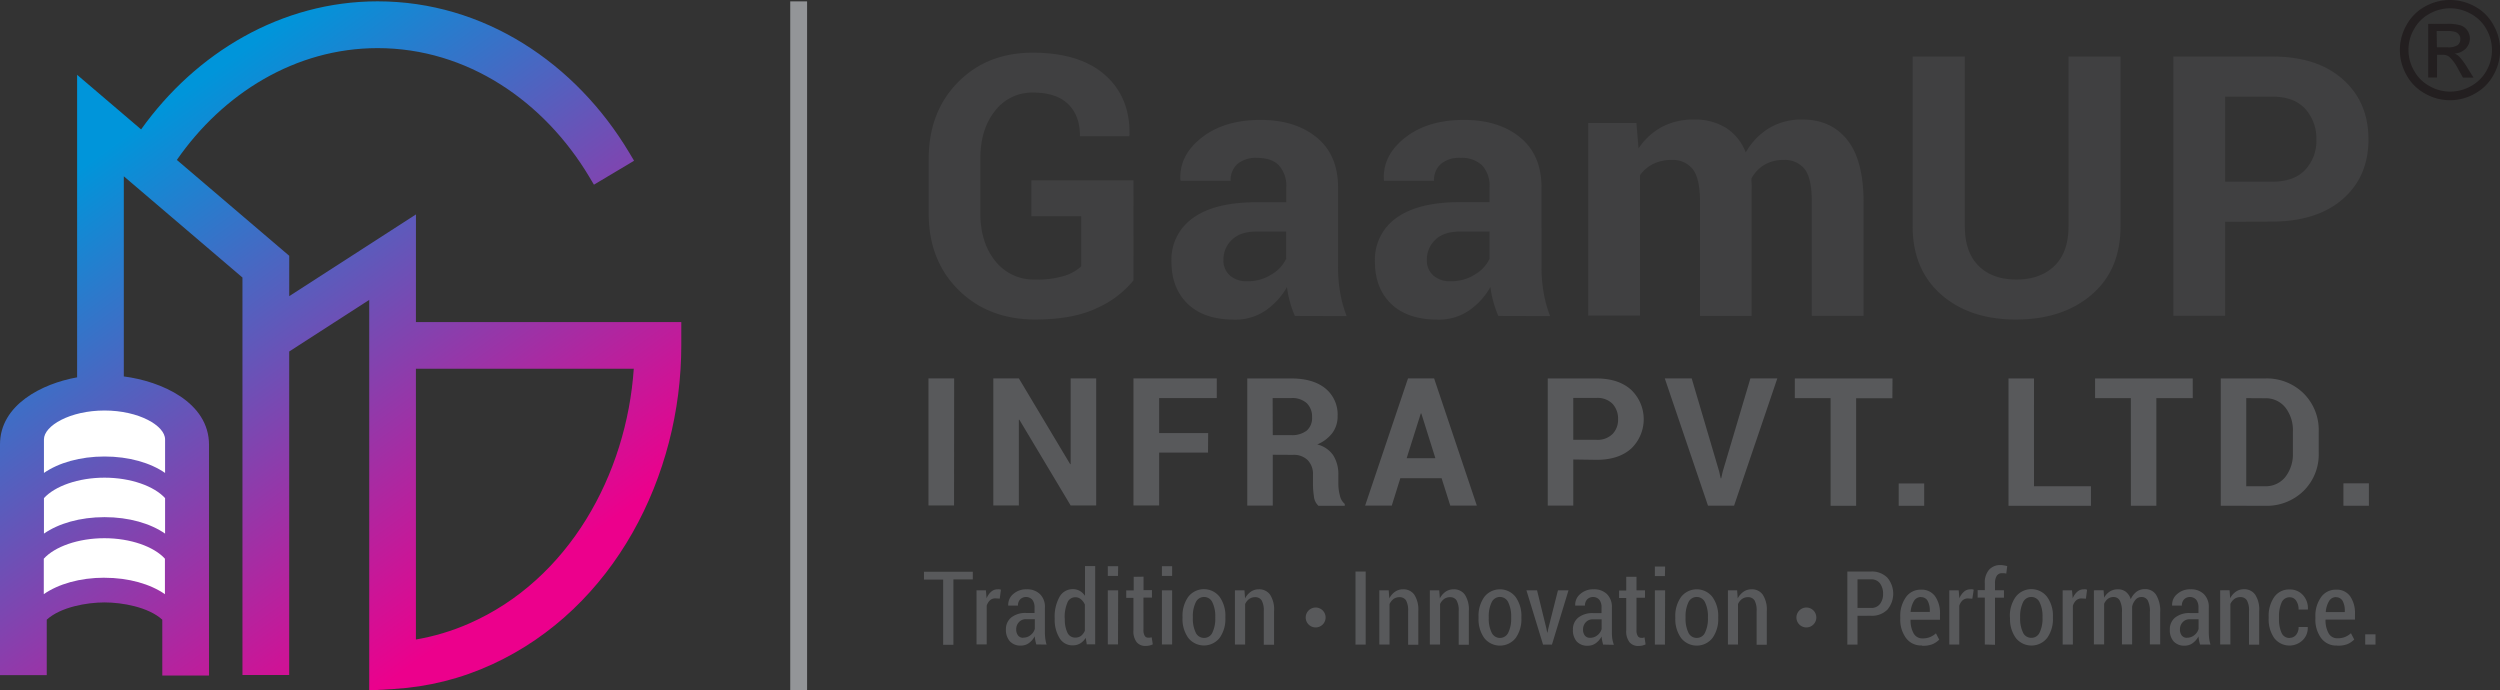
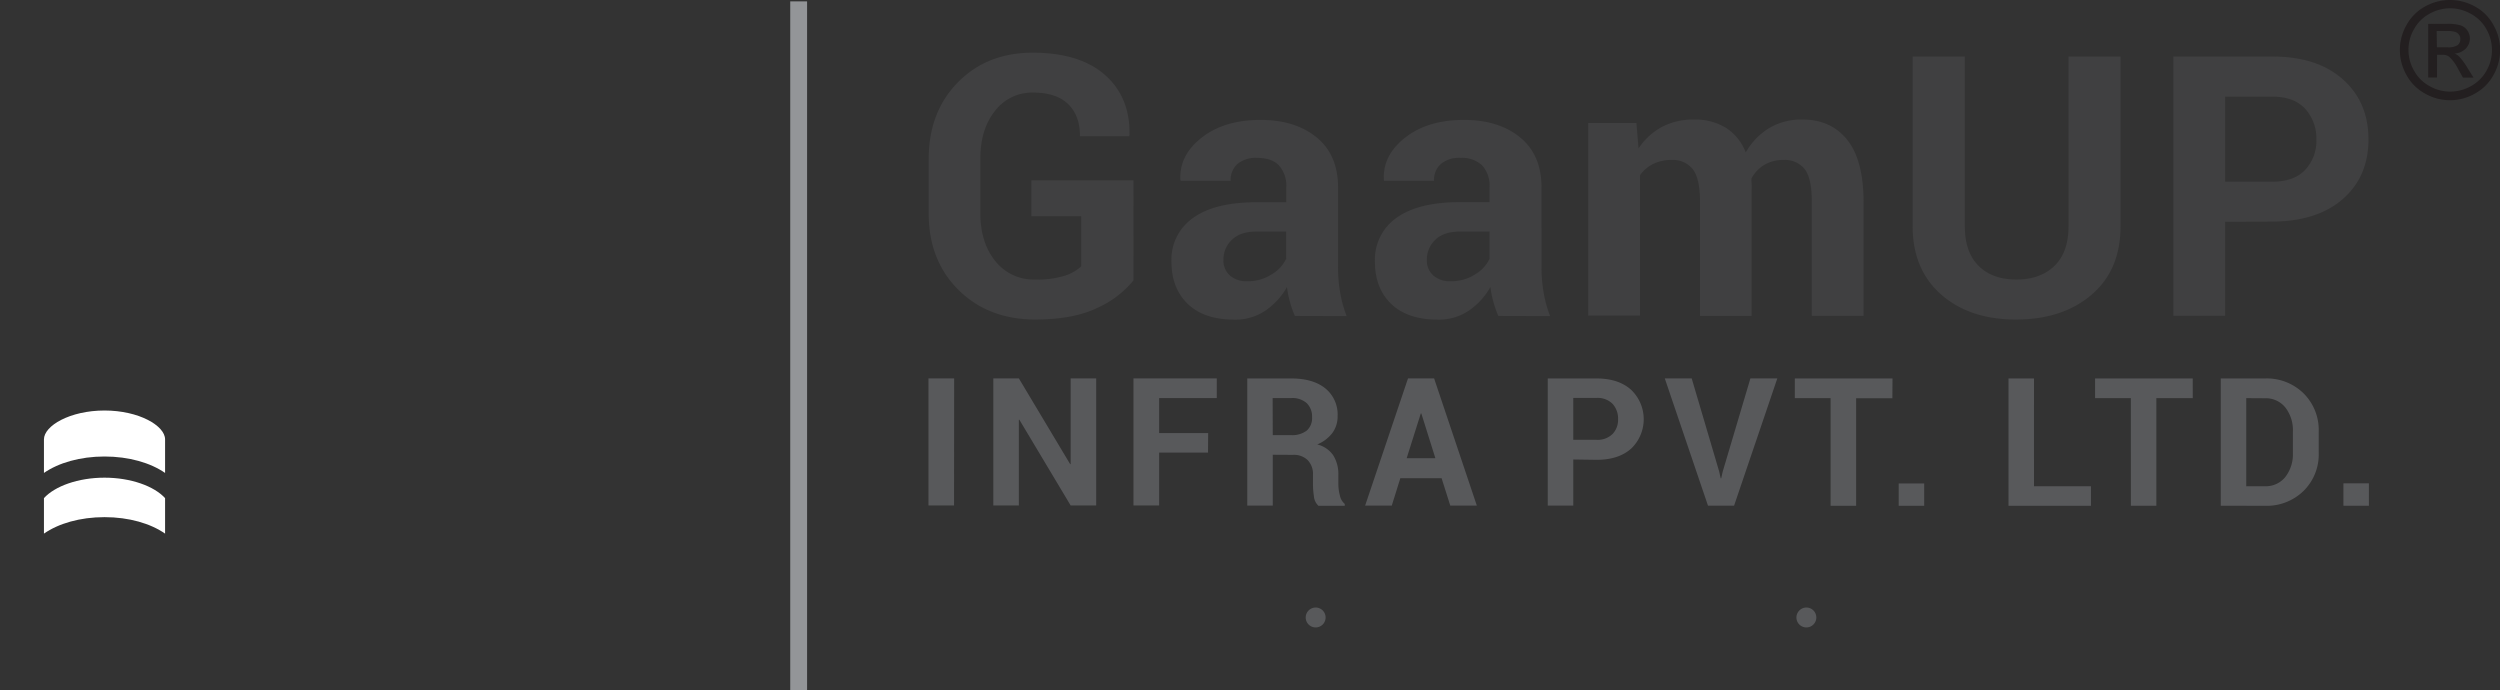
<svg xmlns="http://www.w3.org/2000/svg" id="Layer_1" data-name="Layer 1" viewBox="0 0 670.75 185.23">
  <rect x="0" y="0" width="670.75" height="185.23" fill="#333333" stroke="none" />
  <defs>
    <style>.cls-1,.cls-4{fill:none;}.cls-2{fill:#404041;}.cls-3,.cls-8{fill:#58595b;}.cls-4{stroke:#939598;stroke-miterlimit:2.61;stroke-width:4.52px;}.cls-5{clip-path:url(#clip-path);}.cls-6{fill:url(#linear-gradient);}.cls-7{fill:#fff;}.cls-7,.cls-8{fill-rule:evenodd;}.cls-9{fill:#231f20;}</style>
    <clipPath id="clip-path">
-       <path class="cls-1" d="M111.59,171.58a61.13,61.13,0,0,0,14.25-4.28c26.8-11.74,42.27-40,44.2-68.36H111.59ZM12.59,125a40,40,0,0,1,31,0v-5.75c0-1.39-2.75-3.09-3.79-3.62a28.7,28.7,0,0,0-23.42,0c-1,.53-3.79,2.23-3.79,3.62Zm31,31.06v-5.32c-3.75-3.41-10.79-4.63-15.5-4.63s-11.75,1.22-15.5,4.63v5.32A40,40,0,0,1,43.59,156.05Zm0-15.53V135.2c-3.75-3.41-10.79-4.63-15.5-4.63s-11.75,1.22-15.5,4.63v5.32A40,40,0,0,1,43.59,140.52Zm68-54.12h71.2v6.27c0,35-18,70.5-50.7,85.55a73.2,73.2,0,0,1-26.4,6.62l-6.63.39V80.46L77.59,94.31v86.8H65.05V74.46L33.22,47.3V101c10,1.28,22.86,6.89,22.86,18.34v61.9H43.54V166.26c-3.75-3.41-10.79-4.63-15.5-4.63s-11.75,1.22-15.5,4.63v14.88H0v-61.9c0-10.66,11.34-16.34,20.69-18V20.07L37.86,34.72C52.6,14.07,75.55.36,101.3.36c28.5,0,53.18,16.55,67.57,40.67l1.25,2.1-10.77,6.42-1.24-2.09c-12.1-20.27-32.76-34.55-56.8-34.55-22.08,0-41.53,12.21-53.86,30L77.6,68.63V79.46l34-21.93Z" />
-     </clipPath>
+       </clipPath>
    <linearGradient id="linear-gradient" x1="39.09" y1="37.82" x2="39.71" y2="37.82" gradientTransform="matrix(0, -256.99, -256.53, 0, 9792.47, 10218.8)" gradientUnits="userSpaceOnUse">
      <stop offset="0" stop-color="#ec008c" />
      <stop offset="1" stop-color="#0095da" />
    </linearGradient>
  </defs>
  <g id="Layer_2" data-name="Layer 2">
    <g id="Layer_1-2" data-name="Layer 1-2">
      <path class="cls-2" d="M597,48.75h12.65c3.89,0,6.84-1.06,8.83-3.18a11.28,11.28,0,0,0,3-8.08,11.78,11.78,0,0,0-3-8.3q-3-3.27-8.86-3.26H597Zm0,10.75V84.72H583.11V15.17H609.7q12,0,18.88,6.11t6.88,16.11q0,10-6.88,16t-18.91,6.07ZM568.94,15.17V60.69q0,11.76-7.78,18.39c-5.18,4.43-11.92,6.63-20.2,6.65s-15-2.22-20.08-6.65-7.72-10.55-7.72-18.39V15.17h14V60.69c0,4.66,1.24,8.2,3.72,10.66S536.73,75,541,75s7.7-1.23,10.22-3.67,3.77-6,3.77-10.66V15.17ZM439.05,33l.57,6.83a17.51,17.51,0,0,1,6.24-5.76,18,18,0,0,1,8.66-2,15.79,15.79,0,0,1,8.51,2.2,13.58,13.58,0,0,1,5.35,6.63,18.13,18.13,0,0,1,6.21-6.49,16.83,16.83,0,0,1,9-2.34q7.64,0,12,5.42T500,54.08V84.75h-13.9V54c0-4.14-.64-7-1.91-8.64a6.78,6.78,0,0,0-5.69-2.44,9.76,9.76,0,0,0-5.14,1.32,9.39,9.39,0,0,0-3.45,3.65,14.37,14.37,0,0,0,.05,1.55,11.63,11.63,0,0,1,0,1.32v34H456.11V54c0-4-.64-6.89-1.91-8.57a6.79,6.79,0,0,0-5.74-2.51A11,11,0,0,0,443.52,44a9.39,9.39,0,0,0-3.5,3V84.68H426.11V33ZM389.24,75.46a11.76,11.76,0,0,0,6.5-1.83,9.71,9.71,0,0,0,3.91-4.19V62.12h-7.84c-2.95,0-5.2.74-6.7,2.2a7.22,7.22,0,0,0-2.28,5.4,5.34,5.34,0,0,0,1.7,4.17A6.69,6.69,0,0,0,389.24,75.46ZM402,84.77A28.55,28.55,0,0,1,400.68,81a26,26,0,0,1-.8-4,18.8,18.8,0,0,1-5.67,6.26,14.3,14.3,0,0,1-8.41,2.5q-8.13,0-12.51-4.19c-2.92-2.79-4.4-6.59-4.4-11.4a13.68,13.68,0,0,1,5.85-11.77q5.85-4.18,17.07-4.17h7.84V50.15a8.07,8.07,0,0,0-2-5.79,7.92,7.92,0,0,0-5.84-2A7.55,7.55,0,0,0,386.58,44a5.7,5.7,0,0,0-1.83,4.5H371.37l-.08-.28c-.23-4.36,1.68-8.13,5.7-11.29s9.28-4.76,15.78-4.76q9.33,0,15.07,4.69t5.75,13.42V71.62a39.1,39.1,0,0,0,.56,6.83,33.46,33.46,0,0,0,1.74,6.36Zm-67.34-9.31a11.76,11.76,0,0,0,6.5-1.83,9.73,9.73,0,0,0,3.92-4.19V62.12h-7.84c-3,0-5.2.74-6.7,2.2a7.21,7.21,0,0,0-2.29,5.4,5.34,5.34,0,0,0,1.7,4.17A6.69,6.69,0,0,0,334.65,75.46Zm12.75,9.31A28.55,28.55,0,0,1,346.09,81a26,26,0,0,1-.79-4,18.93,18.93,0,0,1-5.68,6.26,14.3,14.3,0,0,1-8.41,2.5c-5.41,0-9.59-1.4-12.5-4.19S314.3,75,314.3,70.2a13.64,13.64,0,0,1,5.86-11.77q5.83-4.18,17.07-4.17h7.88V50.15a8.07,8.07,0,0,0-2-5.79c-1.3-1.35-3.26-2-5.84-2A7.6,7.6,0,0,0,332,44a5.74,5.74,0,0,0-1.82,4.5H316.78l-.08-.28q-.34-6.54,5.71-11.29t15.78-4.76q9.31,0,15.06,4.69T359,50.28V71.62a40.08,40.08,0,0,0,.55,6.83,33.49,33.49,0,0,0,1.75,6.36Zm-43.29-9.56a26.28,26.28,0,0,1-9.7,7.39c-4.28,2.08-9.83,3.11-16.61,3.13q-12.62,0-20.64-7.94t-8-20.59V42.69q0-12.61,7.79-20.56t20-8q12.76,0,19.53,6c4.53,4,6.71,9.4,6.55,16.12l-.1.29H289.76q0-5.55-3.19-8.62t-9.31-3.08a12.5,12.5,0,0,0-10.32,4.94c-2.61,3.29-3.91,7.55-3.91,12.73V57.12Q263,65,267,70a13.11,13.11,0,0,0,10.74,5,24.86,24.86,0,0,0,7.86-1,12.05,12.05,0,0,0,4.48-2.52V58H276.72V48.38h27.39Z" />
-       <path class="cls-3" d="M637.35,172.94h-2.76V170.2h2.76ZM626.76,160.2a2.17,2.17,0,0,0-1.89,1.1,6.65,6.65,0,0,0-.87,2.91h5.11v-.32a5.34,5.34,0,0,0-.58-2.66,2,2,0,0,0-1.77-1Zm.25,13a5,5,0,0,1-4.25-2,8.26,8.26,0,0,1-1.54-5.18v-.56a8.56,8.56,0,0,1,1.53-5.25,4.77,4.77,0,0,1,4-2,4.39,4.39,0,0,1,3.79,1.76,7.88,7.88,0,0,1,1.3,4.74v1.53h-7.9a7.09,7.09,0,0,0,.8,3.62,2.63,2.63,0,0,0,2.45,1.39,5.1,5.1,0,0,0,2-.36,5.38,5.38,0,0,0,1.57-1l.88,1.69a5.61,5.61,0,0,1-1.91,1.27,6.8,6.8,0,0,1-2.72.37Zm-12.67-2.07a2.13,2.13,0,0,0,1.69-.79,3.1,3.1,0,0,0,.68-2.11h2.46v.08a4.53,4.53,0,0,1-1.39,3.48,5.12,5.12,0,0,1-7.24-.18,4.31,4.31,0,0,1-.39-.46,8.78,8.78,0,0,1-1.47-5.24v-.45a8.85,8.85,0,0,1,1.47-5.24,4.82,4.82,0,0,1,4.16-2.06,4.6,4.6,0,0,1,3.54,1.47,5.24,5.24,0,0,1,1.36,3.83v.07h-2.5a4.05,4.05,0,0,0-.66-2.37,2,2,0,0,0-1.71-.91,2.3,2.3,0,0,0-2.22,1.49,9.12,9.12,0,0,0-.67,3.72V166a8.94,8.94,0,0,0,.67,3.75,2.3,2.3,0,0,0,2.22,1.42Zm-16.15-12.77.16,2.17a4.84,4.84,0,0,1,1.56-1.8,3.71,3.71,0,0,1,2.14-.64,3.55,3.55,0,0,1,3,1.43,7.29,7.29,0,0,1,1.09,4.44v9h-2.73v-9a5.45,5.45,0,0,0-.58-2.91,2,2,0,0,0-1.72-.85,2.74,2.74,0,0,0-1.62.49,3.5,3.5,0,0,0-1.08,1.36v10.86h-2.74V158.38ZM586.74,171.1a3,3,0,0,0,2-.69,3.22,3.22,0,0,0,1.14-1.68v-2.58H587.6a2.48,2.48,0,0,0-2,.8,2.76,2.76,0,0,0-.72,1.93,2.55,2.55,0,0,0,.49,1.62,1.68,1.68,0,0,0,1.37.62Zm3.52,1.82c-.11-.44-.2-.83-.27-1.18a6.67,6.67,0,0,1-.13-1,5.37,5.37,0,0,1-1.53,1.79,3.58,3.58,0,0,1-2.16.7,3.8,3.8,0,0,1-3-1.16,4.53,4.53,0,0,1-1-3.16,4,4,0,0,1,1.44-3.24,6.18,6.18,0,0,1,4-1.19h2.24V163a3.35,3.35,0,0,0-.59-2.08,2.28,2.28,0,0,0-3.21-.17l-.07.07a2.4,2.4,0,0,0-.59,1.66h-2.61v-.08a3.69,3.69,0,0,1,1.33-3,5.18,5.18,0,0,1,3.66-1.29,4.89,4.89,0,0,1,3.51,1.27,4.8,4.8,0,0,1,1.34,3.63v6.75a12.6,12.6,0,0,0,.11,1.62,10.32,10.32,0,0,0,.34,1.56Zm-25.87-14.56.15,2a4.49,4.49,0,0,1,1.54-1.67,4,4,0,0,1,2.17-.58,3.39,3.39,0,0,1,2.1.66,4,4,0,0,1,1.33,2,5.13,5.13,0,0,1,1.54-2,3.71,3.71,0,0,1,2.27-.71,3.43,3.43,0,0,1,3,1.54,8.27,8.27,0,0,1,1.09,4.69v8.6h-2.77v-8.62a6.33,6.33,0,0,0-.57-3.18,1.85,1.85,0,0,0-1.68-.91,2,2,0,0,0-1.58.71,4.18,4.18,0,0,0-.93,1.84v10.16h-2.73v-8.62a6.4,6.4,0,0,0-.58-3.14,1.88,1.88,0,0,0-1.68-.95,2.45,2.45,0,0,0-1.52.49,3.28,3.28,0,0,0-1,1.33v10.89h-2.75V158.38Zm-4.74,2.27-1.18-.07a2.11,2.11,0,0,0-1.44.52,3.38,3.38,0,0,0-.88,1.46v10.38h-2.74V158.38h2.51l.19,2.15a4.7,4.7,0,0,1,1.24-1.78,2.56,2.56,0,0,1,1.73-.64,1.93,1.93,0,0,1,.48,0,2.62,2.62,0,0,1,.4.11ZM542,165.84a8.62,8.62,0,0,0,.74,3.81,2.42,2.42,0,0,0,2.28,1.48,2.39,2.39,0,0,0,2.24-1.49,8.42,8.42,0,0,0,.75-3.8v-.38a8.4,8.4,0,0,0-.75-3.79,2.45,2.45,0,0,0-4.52,0,8.67,8.67,0,0,0-.74,3.79Zm-2.75-.36a8.7,8.7,0,0,1,1.54-5.32,5.32,5.32,0,0,1,7.46-1,5.45,5.45,0,0,1,1,1,8.63,8.63,0,0,1,1.55,5.32v.36a8.66,8.66,0,0,1-1.54,5.31,5.36,5.36,0,0,1-7.53.9,5.11,5.11,0,0,1-.9-.9,8.59,8.59,0,0,1-1.54-5.31Zm-6.73,7.44V160.33h-1.92v-2h1.92v-1.87a5.21,5.21,0,0,1,1.13-3.58,4,4,0,0,1,3.14-1.27,4.58,4.58,0,0,1,.83.08,7.21,7.21,0,0,1,.92.21l-.26,2a4.52,4.52,0,0,0-.53-.11h-.62a1.59,1.59,0,0,0-1.4.7,3.59,3.59,0,0,0-.47,2v1.87h2.4v2h-2.4V173Zm-3.35-12.29-1.18-.07a2.11,2.11,0,0,0-1.44.52,3.38,3.38,0,0,0-.88,1.46v10.38H523V158.38h2.52l.18,2.15a4.7,4.7,0,0,1,1.24-1.78,2.56,2.56,0,0,1,1.73-.64,1.93,1.93,0,0,1,.48,0,2.62,2.62,0,0,1,.4.11Zm-13.79-.45a2.17,2.17,0,0,0-1.89,1.1,6.65,6.65,0,0,0-.87,2.91h5.15v-.32a5.34,5.34,0,0,0-.58-2.66,2,2,0,0,0-1.81-1Zm.25,13a5,5,0,0,1-4.25-2,8.26,8.26,0,0,1-1.54-5.18v-.54a8.56,8.56,0,0,1,1.53-5.25,4.77,4.77,0,0,1,4-2A4.39,4.39,0,0,1,519.2,160a7.88,7.88,0,0,1,1.3,4.74v1.53h-7.9a7.09,7.09,0,0,0,.8,3.62,2.63,2.63,0,0,0,2.45,1.39,5.1,5.1,0,0,0,2-.36,5.47,5.47,0,0,0,1.56-1l.88,1.69a5.61,5.61,0,0,1-1.91,1.27,6.93,6.93,0,0,1-2.71.37Zm-17.26-10.07H502a2.85,2.85,0,0,0,2.41-1.08,4.35,4.35,0,0,0,.82-2.72,4.54,4.54,0,0,0-.81-2.76,2.82,2.82,0,0,0-2.42-1.11h-3.63Zm0,2.1v7.73h-2.73v-19.6H502a5.81,5.81,0,0,1,4.37,1.64,6.65,6.65,0,0,1,0,8.61,5.85,5.85,0,0,1-4.37,1.62Zm-32.3-6.83.16,2.17a5,5,0,0,1,1.57-1.8,3.71,3.71,0,0,1,2.14-.64,3.53,3.53,0,0,1,3,1.43,7.29,7.29,0,0,1,1.09,4.44v9h-2.73v-9a5.54,5.54,0,0,0-.57-2.91,2,2,0,0,0-1.73-.85,2.74,2.74,0,0,0-1.62.49,3.32,3.32,0,0,0-1.07,1.36v10.86H463.6V158.38Zm-13.84,7.48a8.62,8.62,0,0,0,.74,3.81,2.42,2.42,0,0,0,2.28,1.48,2.39,2.39,0,0,0,2.24-1.49,8.42,8.42,0,0,0,.75-3.8v-.4a8.4,8.4,0,0,0-.75-3.79,2.45,2.45,0,0,0-4.52,0,8.67,8.67,0,0,0-.74,3.79Zm-2.75-.36a8.7,8.7,0,0,1,1.54-5.32,5.33,5.33,0,0,1,8.43,0A8.7,8.7,0,0,1,461,165.5v.36a8.66,8.66,0,0,1-1.54,5.31,5.36,5.36,0,0,1-7.53.9,5.11,5.11,0,0,1-.9-.9,8.59,8.59,0,0,1-1.54-5.31Zm-2.78-10.94H444V152h2.75Zm0,18.38H444V158.38h2.75Zm-7.63-18.18v3.62h2.28v2h-2.28v8.67a2.87,2.87,0,0,0,.35,1.6,1.06,1.06,0,0,0,.91.48,1.55,1.55,0,0,0,.43,0l.47-.12.28,1.88a4.51,4.51,0,0,1-.87.31,4.79,4.79,0,0,1-1,.11,3,3,0,0,1-2.44-1,4.75,4.75,0,0,1-.88-3.2v-8.67h-1.92v-2h1.92v-3.68Zm-12.48,16.36a3,3,0,0,0,2-.69,3.14,3.14,0,0,0,1.13-1.68v-2.58h-2.27a2.48,2.48,0,0,0-2,.8,2.76,2.76,0,0,0-.72,1.93,2.49,2.49,0,0,0,.49,1.62,1.65,1.65,0,0,0,1.34.6Zm3.52,1.82c-.11-.44-.2-.83-.27-1.18a6.67,6.67,0,0,1-.13-1,5.37,5.37,0,0,1-1.53,1.79,3.55,3.55,0,0,1-2.16.7,3.8,3.8,0,0,1-3-1.16,4.53,4.53,0,0,1-1-3.16,4,4,0,0,1,1.44-3.24,6.18,6.18,0,0,1,4-1.19h2.23V163a3.28,3.28,0,0,0-.58-2.08,2.28,2.28,0,0,0-3.21-.17l-.07.07a2.4,2.4,0,0,0-.59,1.66h-2.61v-.08a3.69,3.69,0,0,1,1.33-3,5.18,5.18,0,0,1,3.66-1.29,4.89,4.89,0,0,1,3.51,1.27,4.8,4.8,0,0,1,1.34,3.63v6.75a12.6,12.6,0,0,0,.11,1.62A10.32,10.32,0,0,0,433,173Zm-15.23-4.38.23,1.15h.08l.24-1.15L418,158.38h2.83l-4.44,14.56H414l-4.46-14.56h2.85Zm-15.45-2.7a8.46,8.46,0,0,0,.75,3.81,2.46,2.46,0,0,0,4.52,0,8.42,8.42,0,0,0,.75-3.8v-.41a8.52,8.52,0,0,0-.76-3.79,2.44,2.44,0,0,0-4.51,0,8.4,8.4,0,0,0-.75,3.79Zm-2.74-.36a8.76,8.76,0,0,1,1.53-5.32,5.33,5.33,0,0,1,8.43,0,8.7,8.7,0,0,1,1.54,5.32v.36a8.67,8.67,0,0,1-1.53,5.31,5.37,5.37,0,0,1-7.54.9,5.11,5.11,0,0,1-.9-.9,8.67,8.67,0,0,1-1.53-5.31Zm-10.54-7.12.16,2.17a4.84,4.84,0,0,1,1.56-1.8,3.71,3.71,0,0,1,2.14-.64,3.55,3.55,0,0,1,3,1.43,7.24,7.24,0,0,1,1.08,4.44v9h-2.72v-9a5.45,5.45,0,0,0-.58-2.91,2,2,0,0,0-1.72-.85,2.74,2.74,0,0,0-1.62.49,3.5,3.5,0,0,0-1.08,1.36v10.86h-2.74V158.38Zm-13.56,0,.16,2.17a4.84,4.84,0,0,1,1.56-1.8,3.71,3.71,0,0,1,2.14-.64,3.55,3.55,0,0,1,3,1.43,7.37,7.37,0,0,1,1.08,4.44v9h-2.73v-9a5.54,5.54,0,0,0-.57-2.91,2,2,0,0,0-1.73-.85,2.76,2.76,0,0,0-1.62.49,3.64,3.64,0,0,0-1.07,1.36v10.86h-2.74V158.38Zm-6.18,14.56h-2.73v-19.6h2.73Zm-32.52-14.56.16,2.17a4.84,4.84,0,0,1,1.56-1.8,3.71,3.71,0,0,1,2.14-.64,3.55,3.55,0,0,1,3,1.43,7.24,7.24,0,0,1,1.08,4.44v9h-2.76v-9a5.45,5.45,0,0,0-.58-2.91,2,2,0,0,0-1.73-.85,2.73,2.73,0,0,0-1.61.49,3.5,3.5,0,0,0-1.08,1.36v10.86h-2.74V158.38Zm-13.85,7.48a8.46,8.46,0,0,0,.75,3.81,2.42,2.42,0,0,0,2.28,1.48,2.39,2.39,0,0,0,2.24-1.49,8.42,8.42,0,0,0,.75-3.8v-.4a8.4,8.4,0,0,0-.75-3.79,2.45,2.45,0,0,0-4.52,0,8.4,8.4,0,0,0-.75,3.79Zm-2.77-.4a8.76,8.76,0,0,1,1.53-5.32,5.33,5.33,0,0,1,8.43,0,8.7,8.7,0,0,1,1.54,5.32v.36a8.67,8.67,0,0,1-1.53,5.31,5.37,5.37,0,0,1-7.54.9,5.11,5.11,0,0,1-.9-.9,8.67,8.67,0,0,1-1.53-5.31Zm-2.79-10.94h-2.74v-2.61h2.74Zm0,18.38h-2.74V158.38h2.74Zm-7.67-18.18v3.62h2.26v2h-2.28V169a2.87,2.87,0,0,0,.35,1.6,1,1,0,0,0,.9.48,1.62,1.62,0,0,0,.44,0L309,171l.29,1.88a4.51,4.51,0,0,1-.87.31,4.79,4.79,0,0,1-1,.11,3,3,0,0,1-2.45-1,4.8,4.8,0,0,1-.87-3.2V160.4h-1.93v-2h2v-3.64Zm-6.85-.2h-2.74v-2.61H300Zm0,18.38h-2.74V158.38H300Zm-14.27-6.82a8.21,8.21,0,0,0,.68,3.63,2.26,2.26,0,0,0,2.14,1.36,2.56,2.56,0,0,0,1.56-.49,3.58,3.58,0,0,0,1-1.37v-7a3.8,3.8,0,0,0-1.05-1.43,2.34,2.34,0,0,0-1.54-.54,2.25,2.25,0,0,0-2.14,1.56,9.93,9.93,0,0,0-.69,4Zm-2.72-.29a10.75,10.75,0,0,1,1.28-5.61,4,4,0,0,1,3.59-2.11,3.77,3.77,0,0,1,1.86.46,4.4,4.4,0,0,1,1.41,1.34v-8h2.73v21h-2.26l-.28-1.75a4.28,4.28,0,0,1-1.48,1.51,3.91,3.91,0,0,1-2,.52,4,4,0,0,1-3.57-2,9.23,9.23,0,0,1-1.27-5.15Zm-8.46,5.29a3,3,0,0,0,2-.69,3.14,3.14,0,0,0,1.13-1.68v-2.58h-2.27a2.48,2.48,0,0,0-2,.8,2.76,2.76,0,0,0-.72,1.93,2.55,2.55,0,0,0,.49,1.62,1.67,1.67,0,0,0,1.37.64Zm3.52,1.82c-.12-.44-.21-.83-.28-1.18s-.1-.66-.13-1a5.46,5.46,0,0,1-1.52,1.79,3.64,3.64,0,0,1-2.16.7,3.8,3.8,0,0,1-3-1.16,4.54,4.54,0,0,1-1.05-3.16,4,4,0,0,1,1.45-3.24,6.18,6.18,0,0,1,4-1.19h2.23V163a3.35,3.35,0,0,0-.59-2.08,2.28,2.28,0,0,0-3.21-.17l-.07.07a2.35,2.35,0,0,0-.58,1.66h-2.61v-.08a3.71,3.71,0,0,1,1.32-3,5.18,5.18,0,0,1,3.66-1.29,4.89,4.89,0,0,1,3.51,1.27,4.71,4.71,0,0,1,1.35,3.63v6.75a11,11,0,0,0,.11,1.62,10.3,10.3,0,0,0,.33,1.56Zm-9.8-12.29-1.18-.07a2.11,2.11,0,0,0-1.44.52,3.38,3.38,0,0,0-.88,1.46V172.9H262V158.38h2.52l.18,2.15a4.7,4.7,0,0,1,1.24-1.78,2.58,2.58,0,0,1,1.74-.64,1.85,1.85,0,0,1,.47,0,2.62,2.62,0,0,1,.4.11ZM261,155.46H255.8V173h-2.75v-17.5H247.9v-2.1H261Z" />
      <path class="cls-3" d="M635.58,135.68h-6.84v-6h6.84Zm-32.91-28.86v23.64h5.06a6.7,6.7,0,0,0,5.45-2.52,9.94,9.94,0,0,0,2-6.46v-5.7a9.83,9.83,0,0,0-2-6.42,6.7,6.7,0,0,0-5.45-2.51Zm-6.84,28.86V101.54h11.9a14.07,14.07,0,0,1,10.32,4,13.81,13.81,0,0,1,4.06,10.26v5.66a13.71,13.71,0,0,1-4.06,10.25,14.15,14.15,0,0,1-10.32,4Zm-7.52-28.86h-9.76v28.86h-6.84V106.82h-9.6v-5.28h26.2Zm-42.59,23.64H561v5.25H538.88V101.54h6.84Zm-29.46,5.25h-6.84v-6h6.84Zm-8.54-28.86H498v28.86h-6.85V106.82h-9.6v-5.28h26.21Zm-46.48,19.61.42,1.87h.14l.4-1.8,7.43-25h7.22l-11.6,34.14h-7l-11.59-34.14h7.22ZM422.11,118h6.2a5.67,5.67,0,0,0,4.34-1.56,5.52,5.52,0,0,0,1.48-4,5.85,5.85,0,0,0-1.46-4.07,5.6,5.6,0,0,0-4.36-1.6h-6.2Zm0,5.28v12.38h-6.85V101.54h13.05q5.9,0,9.27,3A10.9,10.9,0,0,1,438,120c-.12.13-.24.25-.37.37q-3.37,3-9.27,3Zm-44.7-.35h7.7l-3.77-12h-.14Zm9.37,5.37H375.71l-2.3,7.36h-7.15l11.51-34.14h7l11.47,34.14h-7.13Zm-45.3-11.56h4.85a6.39,6.39,0,0,0,4.29-1.23,4.47,4.47,0,0,0,1.41-3.6,5,5,0,0,0-1.42-3.73,5.75,5.75,0,0,0-4.16-1.38h-5Zm0,5.27v13.65h-6.84V101.54h11.81c3.89,0,6.94.89,9.13,2.66a9,9,0,0,1,3.3,7.42,7.45,7.45,0,0,1-1.4,4.54,9.75,9.75,0,0,1-4.07,3.08,7.31,7.31,0,0,1,4.35,3,9.54,9.54,0,0,1,1.32,5.16v2.5a12.17,12.17,0,0,0,.4,3,4,4,0,0,0,1.32,2.3v.5h-7.06a3.84,3.84,0,0,1-1.21-2.49,22.14,22.14,0,0,1-.26-3.35v-2.4a5.36,5.36,0,0,0-1.41-4,5.27,5.27,0,0,0-3.94-1.42Zm-17.37-.57H311v14.18h-6.89v-34.1h22.35v5.28H311v9.4h13.15Zm-30,14.18h-6.85l-13.76-23h-.14v23h-6.85v-34.1h6.85l13.76,23h.14v-23h6.85Zm-38.14,0h-6.86v-34.1H256Z" />
      <line class="cls-4" x1="214.28" y1="185.23" x2="214.28" y2="0.37" />
      <g class="cls-5">
-         <rect class="cls-6" x="-36.87" y="-35.68" width="256.53" height="256.99" transform="translate(-37.09 71.4) rotate(-35.98)" />
-       </g>
+         </g>
      <path class="cls-7" d="M44.29,143.17c-3.9-2.72-9.69-4.42-16.25-4.42s-12.34,1.7-16.25,4.42v-9.52c2.92-3.21,9.19-5.49,16.25-5.49s13.33,2.28,16.25,5.49Z" />
-       <path class="cls-7" d="M28,155c-6.56,0-12.34,1.69-16.25,4.41v-9.51c2.92-3.22,9.19-5.5,16.25-5.5s13.33,2.28,16.25,5.5v9.52c-3.9-2.72-9.69-4.41-16.25-4.41" />
      <path class="cls-7" d="M44.29,117.89v9c-3.9-2.71-9.69-4.41-16.25-4.41s-12.34,1.7-16.25,4.41v-9c0-3.66,7-7.75,16.25-7.75s16.25,4.09,16.25,7.75" />
      <path class="cls-8" d="M353,163a2.67,2.67,0,1,1-2.68,2.67A2.68,2.68,0,0,1,353,163" />
      <path class="cls-8" d="M484.65,163a2.67,2.67,0,1,1-2.67,2.67h0a2.69,2.69,0,0,1,2.67-2.67" />
      <path class="cls-9" d="M653.82,12.69h2.83a4.51,4.51,0,0,0,2.76-.6,2,2,0,0,0,.7-1.63,1.93,1.93,0,0,0-.36-1.14,2,2,0,0,0-1-.75,7.38,7.38,0,0,0-2.34-.25h-2.65Zm-2.33,8.11V6.4h5a12,12,0,0,1,3.68.4A3.59,3.59,0,0,1,662,8.19a3.7,3.7,0,0,1,.67,2.11,3.84,3.84,0,0,1-1.13,2.75,4.47,4.47,0,0,1-3,1.31,3.88,3.88,0,0,1,1.22.77A16.59,16.59,0,0,1,661.89,18l1.75,2.82h-2.82l-1.29-2.27a11.36,11.36,0,0,0-2.44-3.35,2.92,2.92,0,0,0-1.86-.49h-1.37V20.8Zm5.89-18.58a11.42,11.42,0,0,0-5.51,1.45,10.35,10.35,0,0,0-4.18,4.14,11.11,11.11,0,0,0,0,11.15,10.46,10.46,0,0,0,4.15,4.14,11.2,11.2,0,0,0,11.12,0A10.58,10.58,0,0,0,667.11,19a11.21,11.21,0,0,0,0-11.15,10.25,10.25,0,0,0-4.19-4.14A11.31,11.31,0,0,0,657.38,2.22Zm0-2.22A13.7,13.7,0,0,1,664,1.73a12.29,12.29,0,0,1,5,5,13.45,13.45,0,0,1,0,13.39,12.41,12.41,0,0,1-5,5,13.45,13.45,0,0,1-13.34,0,12.41,12.41,0,0,1-5-5,13.5,13.5,0,0,1,0-13.39,12.53,12.53,0,0,1,5-5A13.68,13.68,0,0,1,657.38,0Z" />
    </g>
  </g>
</svg>